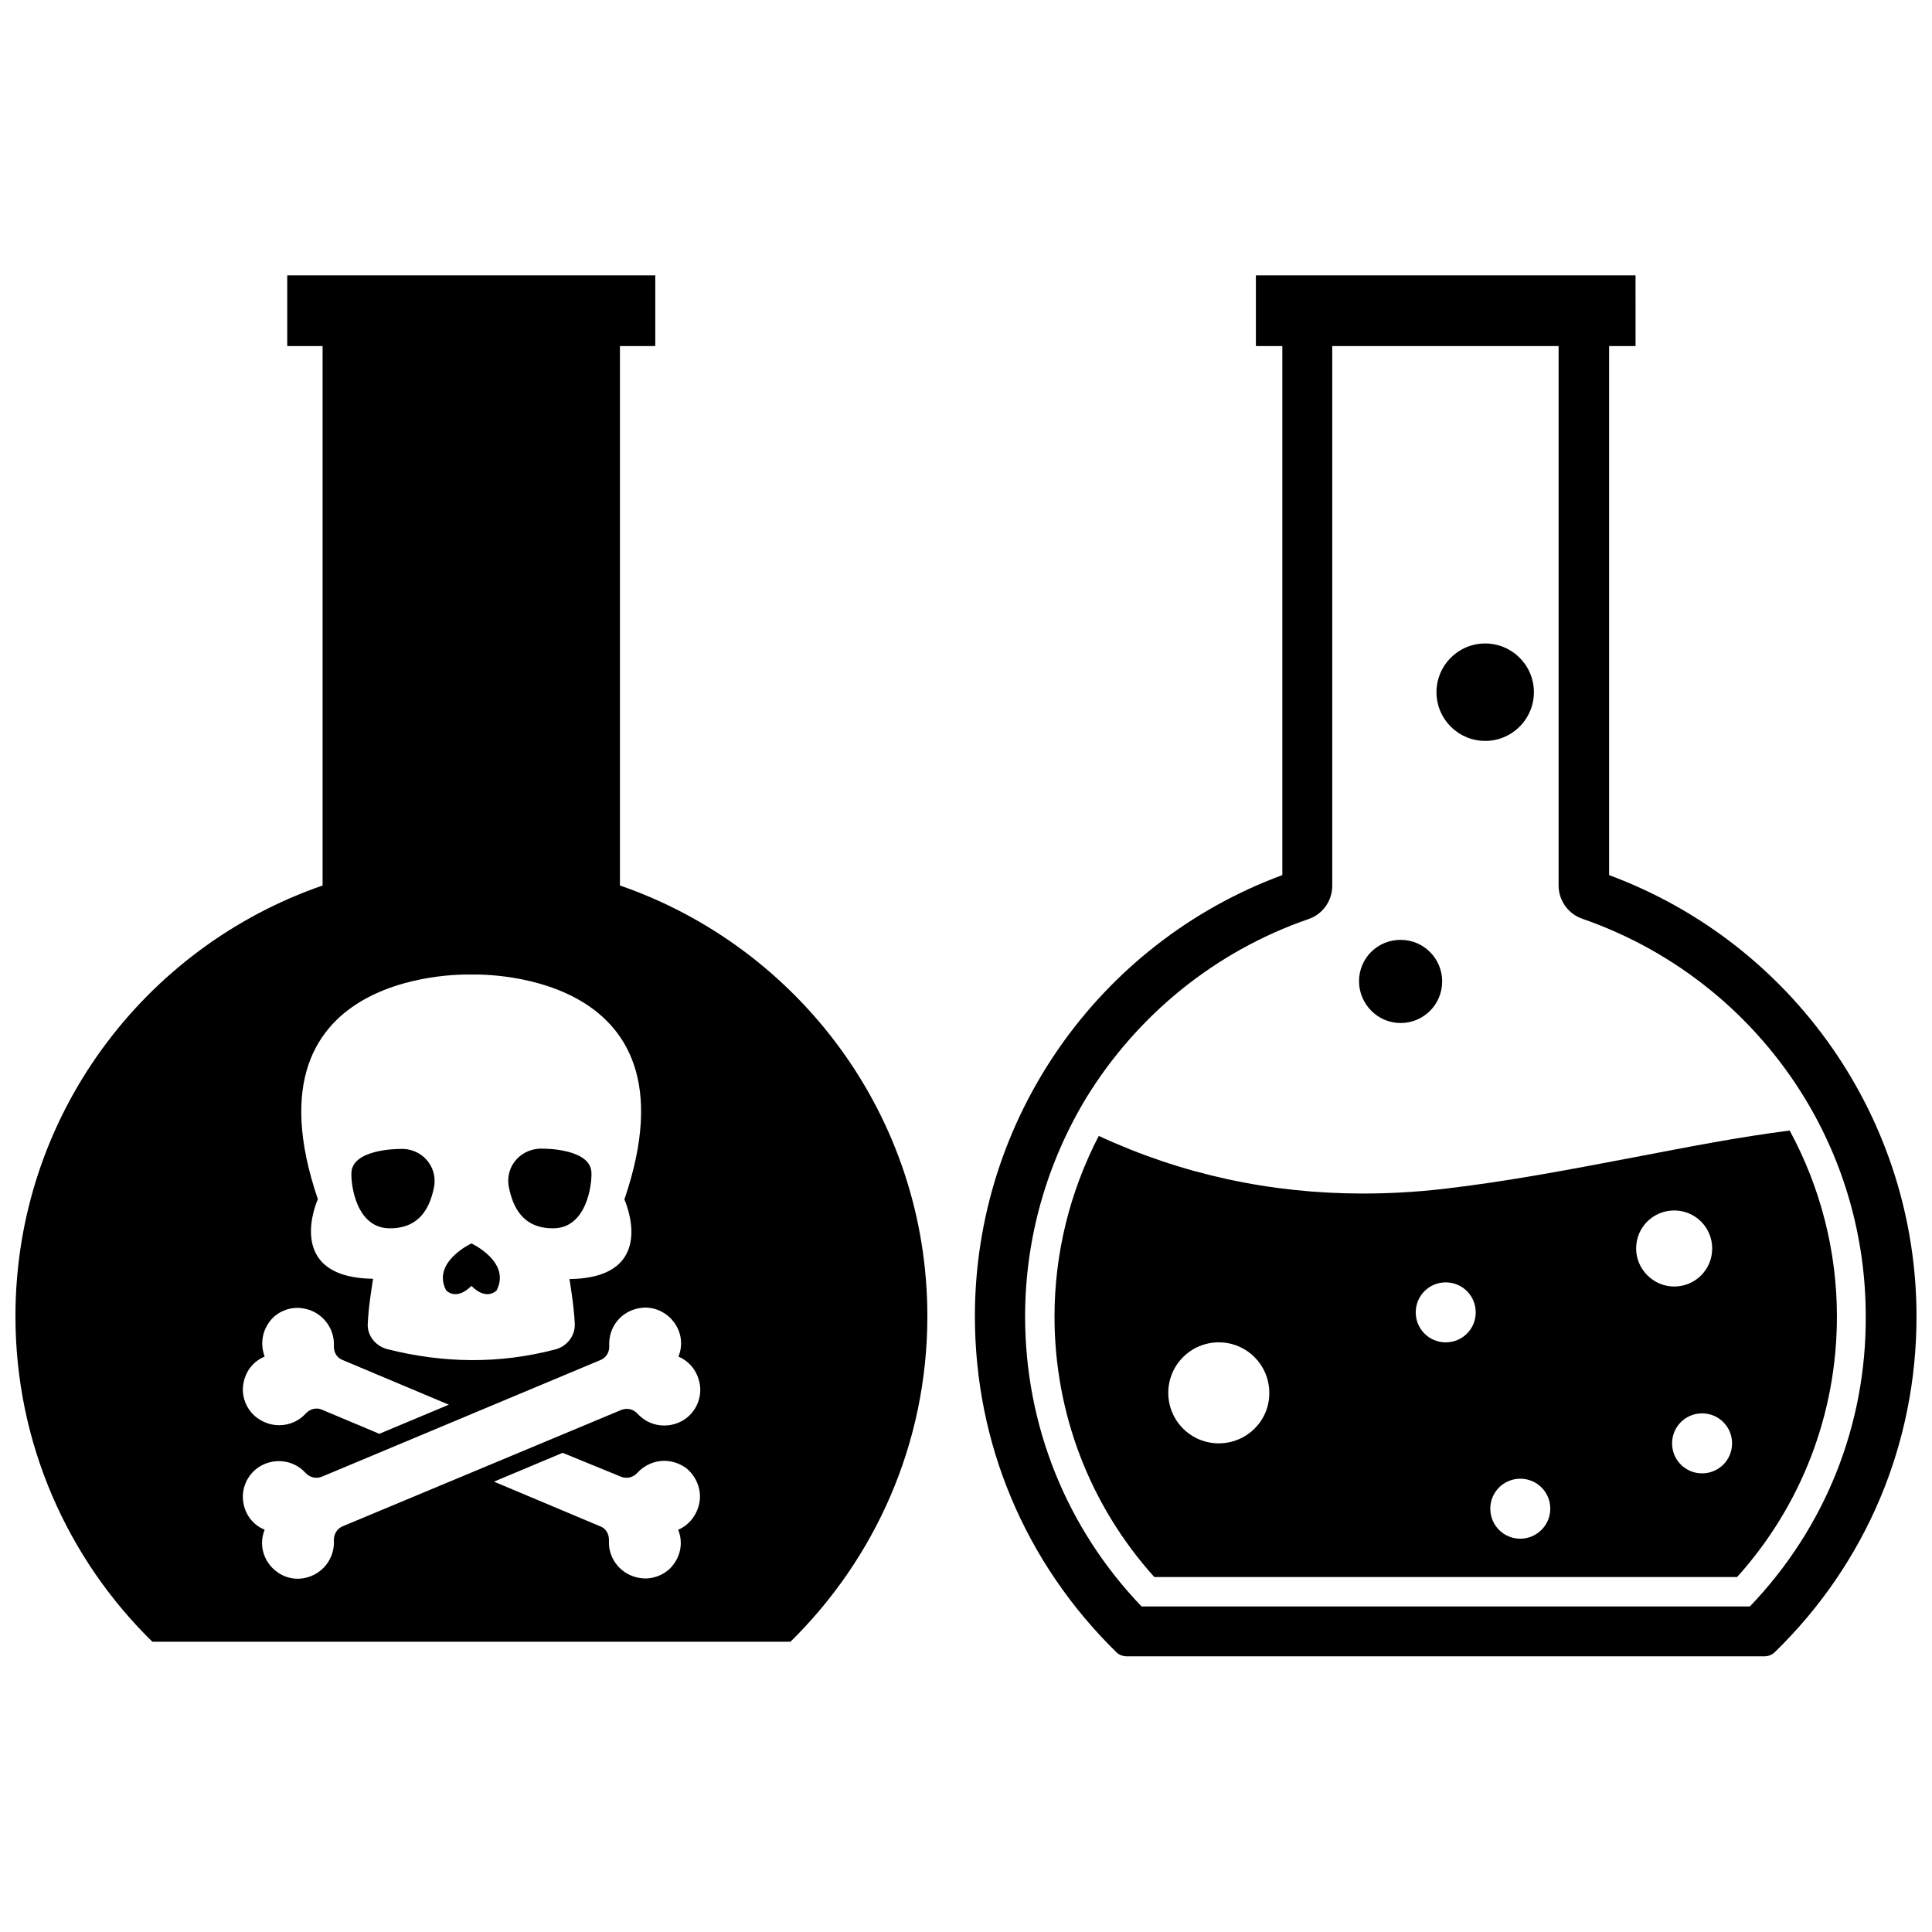
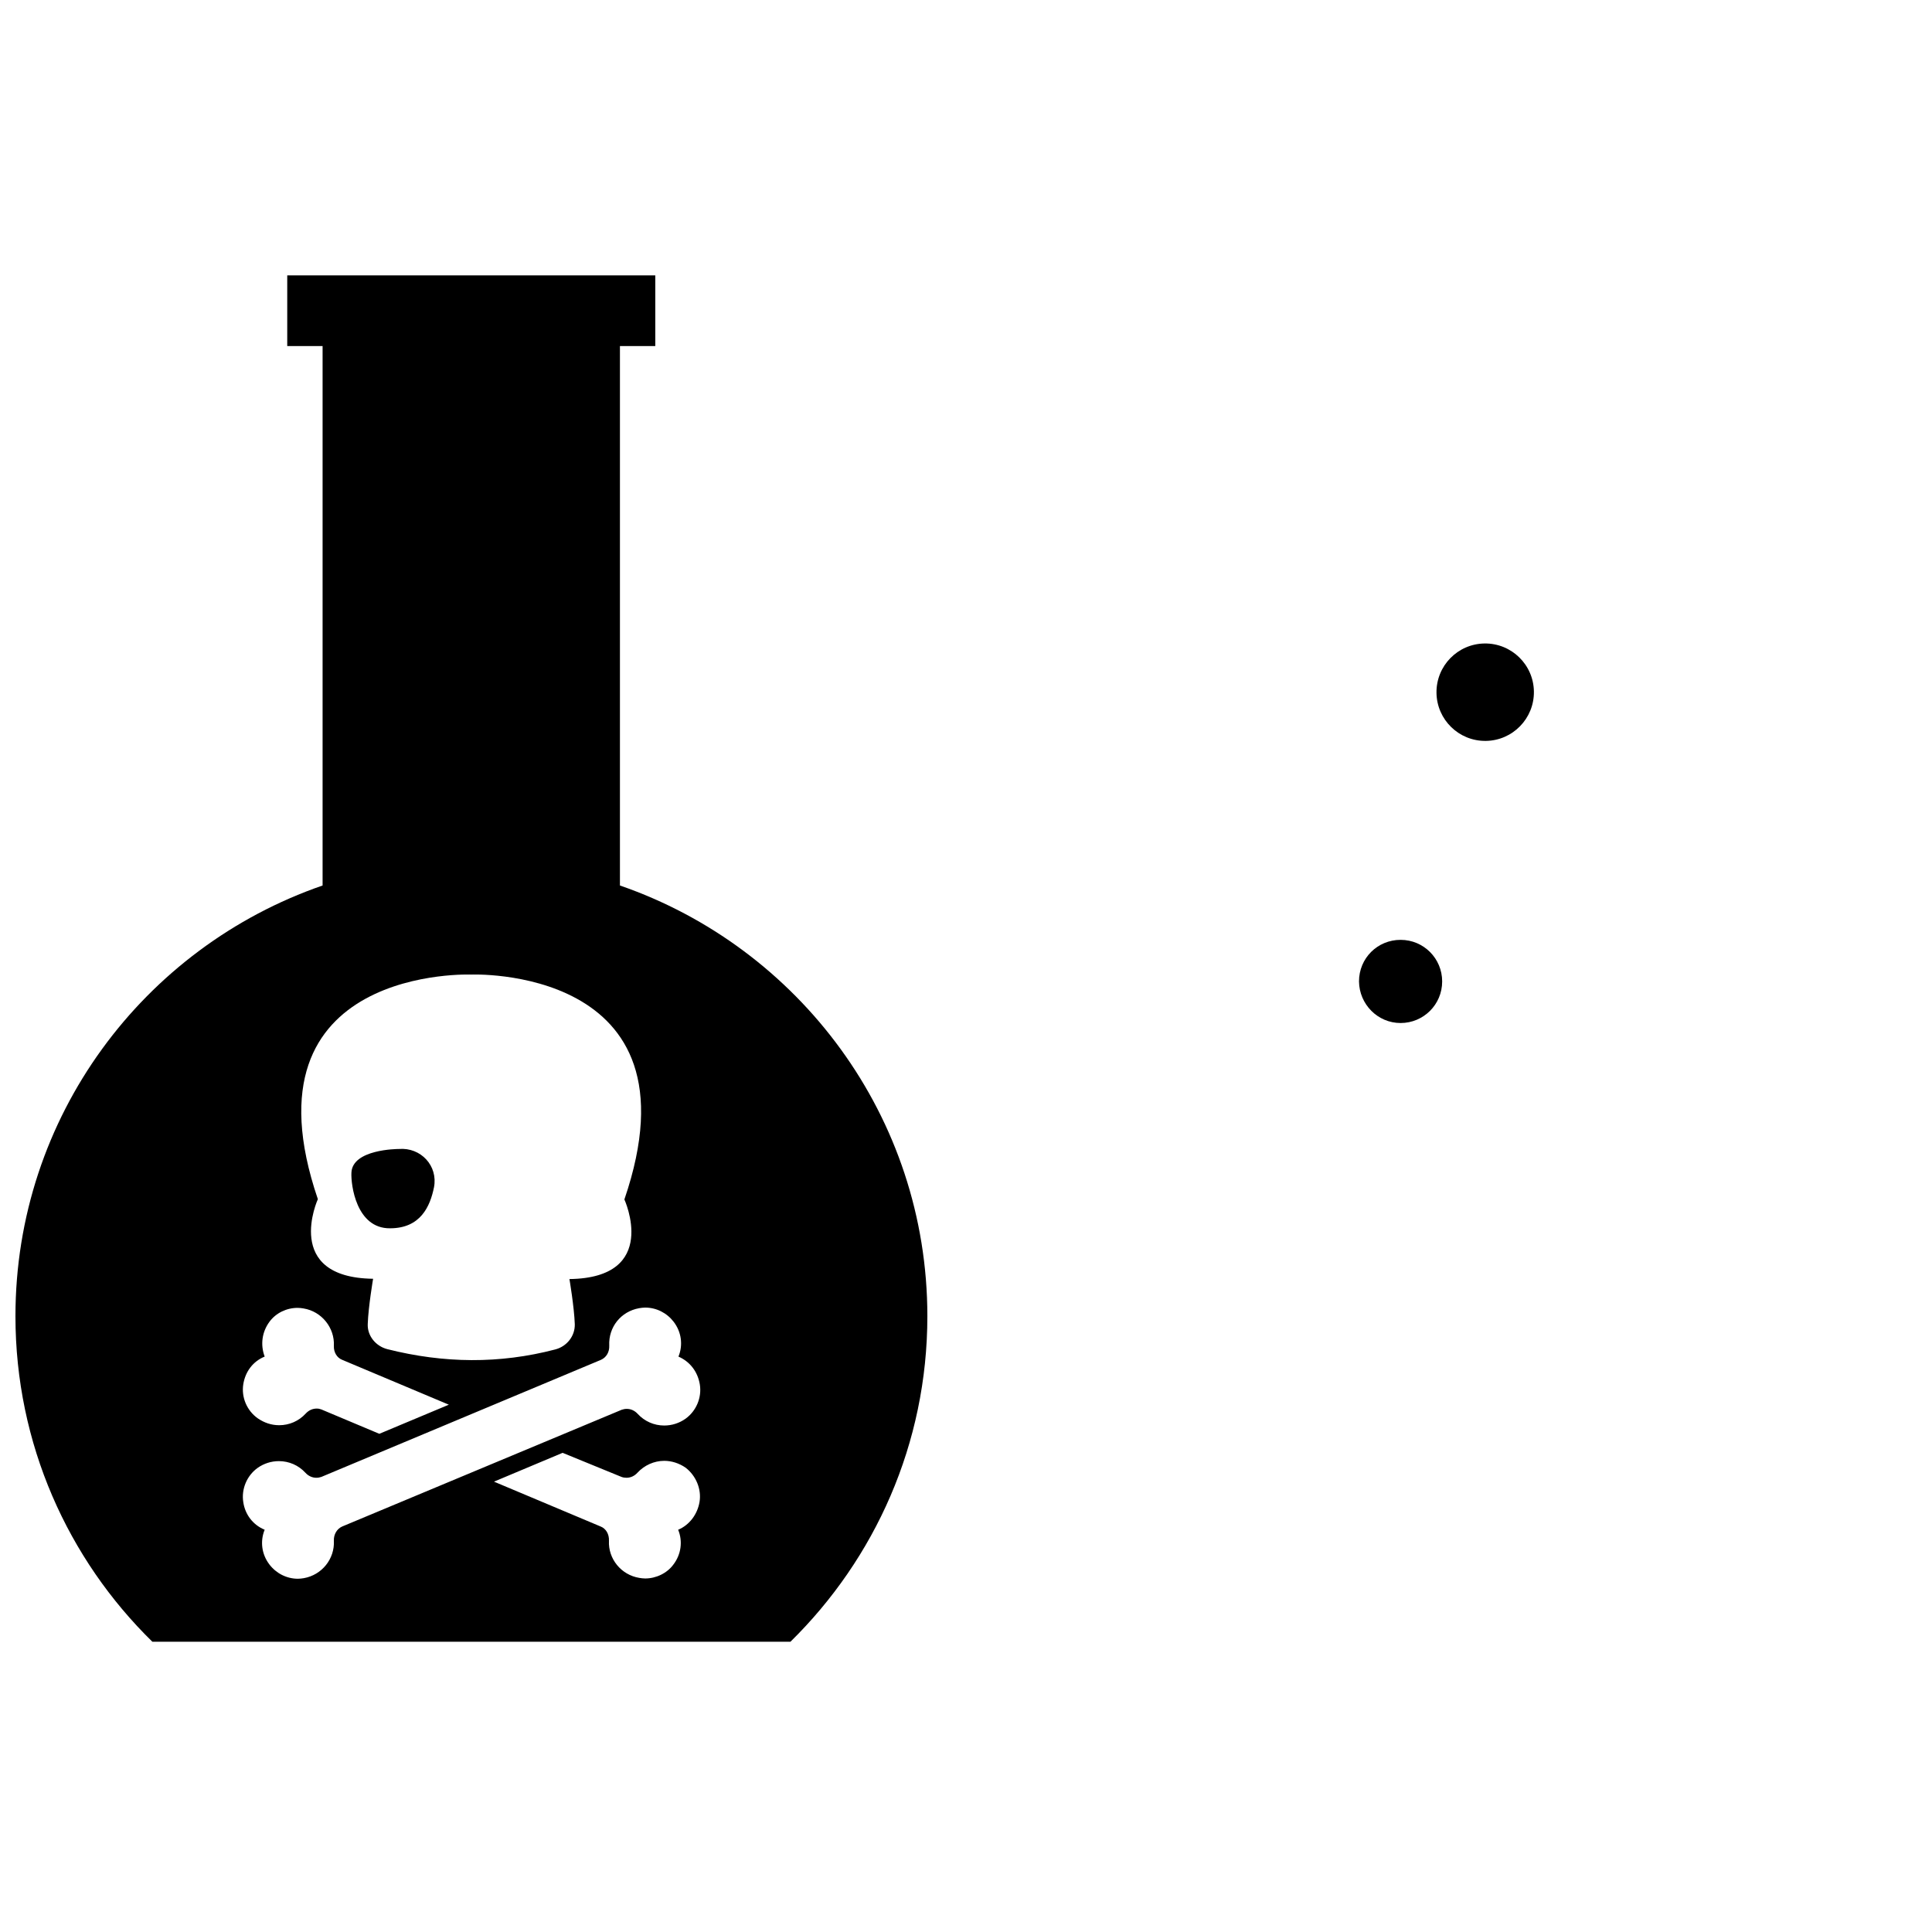
<svg xmlns="http://www.w3.org/2000/svg" width="800px" height="800px" version="1.1" viewBox="144 144 512 512">
  <defs>
    <clipPath id="b">
      <path d="m402 216h249.9v367h-249.9z" />
    </clipPath>
    <clipPath id="a">
      <path d="m148.09 216h241.91v364h-241.91z" />
    </clipPath>
  </defs>
  <g clip-path="url(#b)">
-     <path d="m570.43 375.91v-140.2h7.008l-0.004-18.738h-100.61v18.734h7.008v140.2c-48.805 18.027-81.477 64.707-81.477 116.9 0 33.77 13.305 65.336 37.473 89.031 0.707 0.707 1.73 1.102 2.754 1.102h169.01c1.023 0 2.047-0.395 2.754-1.102 24.246-23.609 37.551-55.254 37.551-88.949 0-52.27-32.668-98.871-81.473-116.98zm37.312 193.81h-161.22c-19.918-20.781-30.859-48.02-30.859-76.832 0-21.02 5.902-40.934 16.297-58.094 13.305-21.57 33.77-38.574 58.805-47.23 3.777-1.258 6.297-4.879 6.297-8.816v-143.04h59.984v142.96c0 4.016 2.598 7.559 6.297 8.816 25.191 8.738 45.816 25.898 59.039 47.703 10.312 17.004 16.059 36.84 16.059 57.625 0.156 28.887-10.785 56.125-30.699 76.906z" />
-   </g>
-   <path d="m618.29 443.61c-13.145 1.652-26.844 4.328-41.25 7.086-16.531 3.148-33.691 6.453-50.934 8.422-7.008 0.789-14.012 1.18-20.941 1.18-24.562 0-48.098-5.117-69.98-15.273-7.715 14.879-11.73 31.25-11.73 47.863 0 25.664 9.367 50.066 26.449 69.039h154.45c17.082-18.973 26.449-43.375 26.449-69.039 0.004-17.238-4.324-34.164-12.512-49.277zm-151.3 82.891c-7.398 0-13.383-5.984-13.383-13.383 0-7.398 5.984-13.383 13.383-13.383 7.398 0 13.383 5.984 13.383 13.383 0.078 7.402-5.981 13.383-13.383 13.383zm60.145-26.762c-4.41 0-7.949-3.543-7.949-7.949 0-4.41 3.543-7.949 7.949-7.949 4.41 0 7.949 3.543 7.949 7.949s-3.543 7.949-7.949 7.949zm19.758 52.031c-4.41 0-7.949-3.543-7.949-7.949 0-4.41 3.543-7.949 7.949-7.949 4.41 0 7.949 3.543 7.949 7.949 0 4.41-3.621 7.949-7.949 7.949zm30.699-76.906c0-5.59 4.488-10.078 10.078-10.078 5.59 0 10.078 4.488 10.078 10.078 0 5.59-4.488 10.078-10.078 10.078-5.512-0.004-10.078-4.57-10.078-10.078zm17.477 59.59c-4.41 0-7.949-3.543-7.949-7.949 0-4.41 3.543-7.949 7.949-7.949 4.41 0 7.949 3.543 7.949 7.949 0.004 4.406-3.539 7.949-7.949 7.949z" />
+     </g>
  <path d="m515.17 415.11c6.062 0 11.02-4.879 11.02-11.02 0-6.062-4.879-11.02-11.02-11.02s-11.02 4.879-11.02 11.02c0.074 6.059 4.957 11.02 11.02 11.02z" />
  <path d="m550.5 327.26c0.098 7.129-5.602 12.988-12.73 13.086-7.133 0.098-12.988-5.602-13.086-12.73-0.098-7.133 5.602-12.988 12.73-13.086 7.129-0.098 12.988 5.602 13.086 12.73" />
-   <path d="m268.93 484.78c4.094 4.094 6.691 1.18 6.691 1.18 3.856-7.559-6.691-12.438-6.691-12.438s-10.629 4.961-6.691 12.438c0 0 2.598 2.914 6.691-1.18z" />
-   <path d="m290.5 469.51c8.973 0.078 10.391-11.57 10.234-14.801-0.234-6.219-12.121-6.297-12.594-6.297-5.824-0.395-10.391 4.488-9.289 10.156 1.02 5.117 3.539 10.941 11.648 10.941z" />
-   <path d="m247.36 469.51c8.109 0 10.629-5.824 11.652-10.863 1.102-5.668-3.465-10.629-9.289-10.156-0.473 0-12.359 0.078-12.594 6.297-0.16 3.152 1.258 14.801 10.23 14.723z" />
+   <path d="m247.36 469.51c8.109 0 10.629-5.824 11.652-10.863 1.102-5.668-3.465-10.629-9.289-10.156-0.473 0-12.359 0.078-12.594 6.297-0.16 3.152 1.258 14.801 10.23 14.723" />
  <g clip-path="url(#a)">
    <path d="m308.29 378.66v-142.95h9.367v-18.738h-97.535v18.734h9.367v142.96c-47.387 16.375-81.395 61.246-81.395 114.14 0 33.852 13.934 64.395 36.289 86.277h169.09c22.355-21.965 36.289-52.426 36.289-86.277 0.004-52.898-34.082-97.77-81.473-114.14zm-39.359 23.617c-0.867 0 61.875-2.832 40.539 59.59 0 0 9.523 20.781-14.562 21.098 0 0 1.258 7.398 1.418 11.965 0.078 3.148-2.125 5.902-5.195 6.691-14.719 3.856-29.52 3.699-44.477-0.078-3.07-0.789-5.352-3.543-5.195-6.691 0.156-4.566 1.418-11.965 1.418-11.965-24.09-0.316-14.641-21.098-14.641-21.098-21.258-62.344 41.48-59.512 40.695-59.512zm-60.457 108.55c0.551-3.387 2.598-6.062 5.668-7.32-1.18-3.148-0.707-6.535 1.258-9.211 1.73-2.363 4.566-3.699 7.477-3.699 0.551 0 1.102 0.078 1.574 0.156 4.801 0.789 8.266 5.117 8.031 9.918-0.078 1.652 0.789 3.148 2.203 3.699l28.262 11.887-18.422 7.715-15.352-6.453c-0.395-0.156-0.789-0.234-1.258-0.234-1.102 0-2.125 0.473-2.914 1.34-1.812 1.969-4.328 3.07-7.008 3.07-2.047 0-3.938-0.629-5.668-1.812-2.906-2.047-4.402-5.59-3.852-9.055zm24.008 41.484c0.234 4.801-3.148 9.055-7.949 9.918-0.551 0.078-1.023 0.156-1.574 0.156-2.992 0-5.746-1.418-7.559-3.777-2.047-2.676-2.519-6.141-1.258-9.211-3.07-1.258-5.195-4.012-5.668-7.316-0.551-3.465 0.945-7.008 3.777-9.055 1.652-1.18 3.621-1.812 5.668-1.812 2.676 0 5.195 1.102 7.008 3.07 0.789 0.867 1.812 1.34 2.914 1.34 0.473 0 0.867-0.078 1.34-0.234l74.074-31.016c1.418-0.629 2.281-2.047 2.203-3.777-0.234-4.879 3.07-9.055 7.949-9.918 0.551-0.078 1.023-0.156 1.574-0.156 2.992 0 5.746 1.418 7.559 3.777 2.047 2.676 2.519 6.141 1.258 9.211 3.07 1.34 5.117 4.016 5.668 7.398 0.551 3.465-0.945 7.008-3.777 9.055-1.652 1.18-3.621 1.812-5.668 1.812-2.676 0-5.195-1.102-7.008-3.07-0.789-0.867-1.812-1.34-2.914-1.34-0.473 0-0.867 0.078-1.34 0.234l-74.07 30.934c-1.418 0.629-2.285 2.125-2.207 3.777zm96.906-10.309c-0.551 3.305-2.676 6.141-5.668 7.398 1.258 3.07 0.789 6.535-1.258 9.211-1.652 2.281-4.566 3.699-7.477 3.699-0.551 0-1.102-0.078-1.574-0.156-4.801-0.789-8.266-5.039-8.031-9.84 0.078-1.73-0.789-3.227-2.203-3.777l-28.262-11.887 18.184-7.637 15.586 6.375c0.395 0.156 0.867 0.234 1.34 0.234 1.102 0 2.125-0.473 2.914-1.34 1.812-1.969 4.41-3.148 7.086-3.148 1.969 0 3.938 0.629 5.668 1.812 2.75 2.125 4.246 5.668 3.695 9.055z" />
  </g>
</svg>